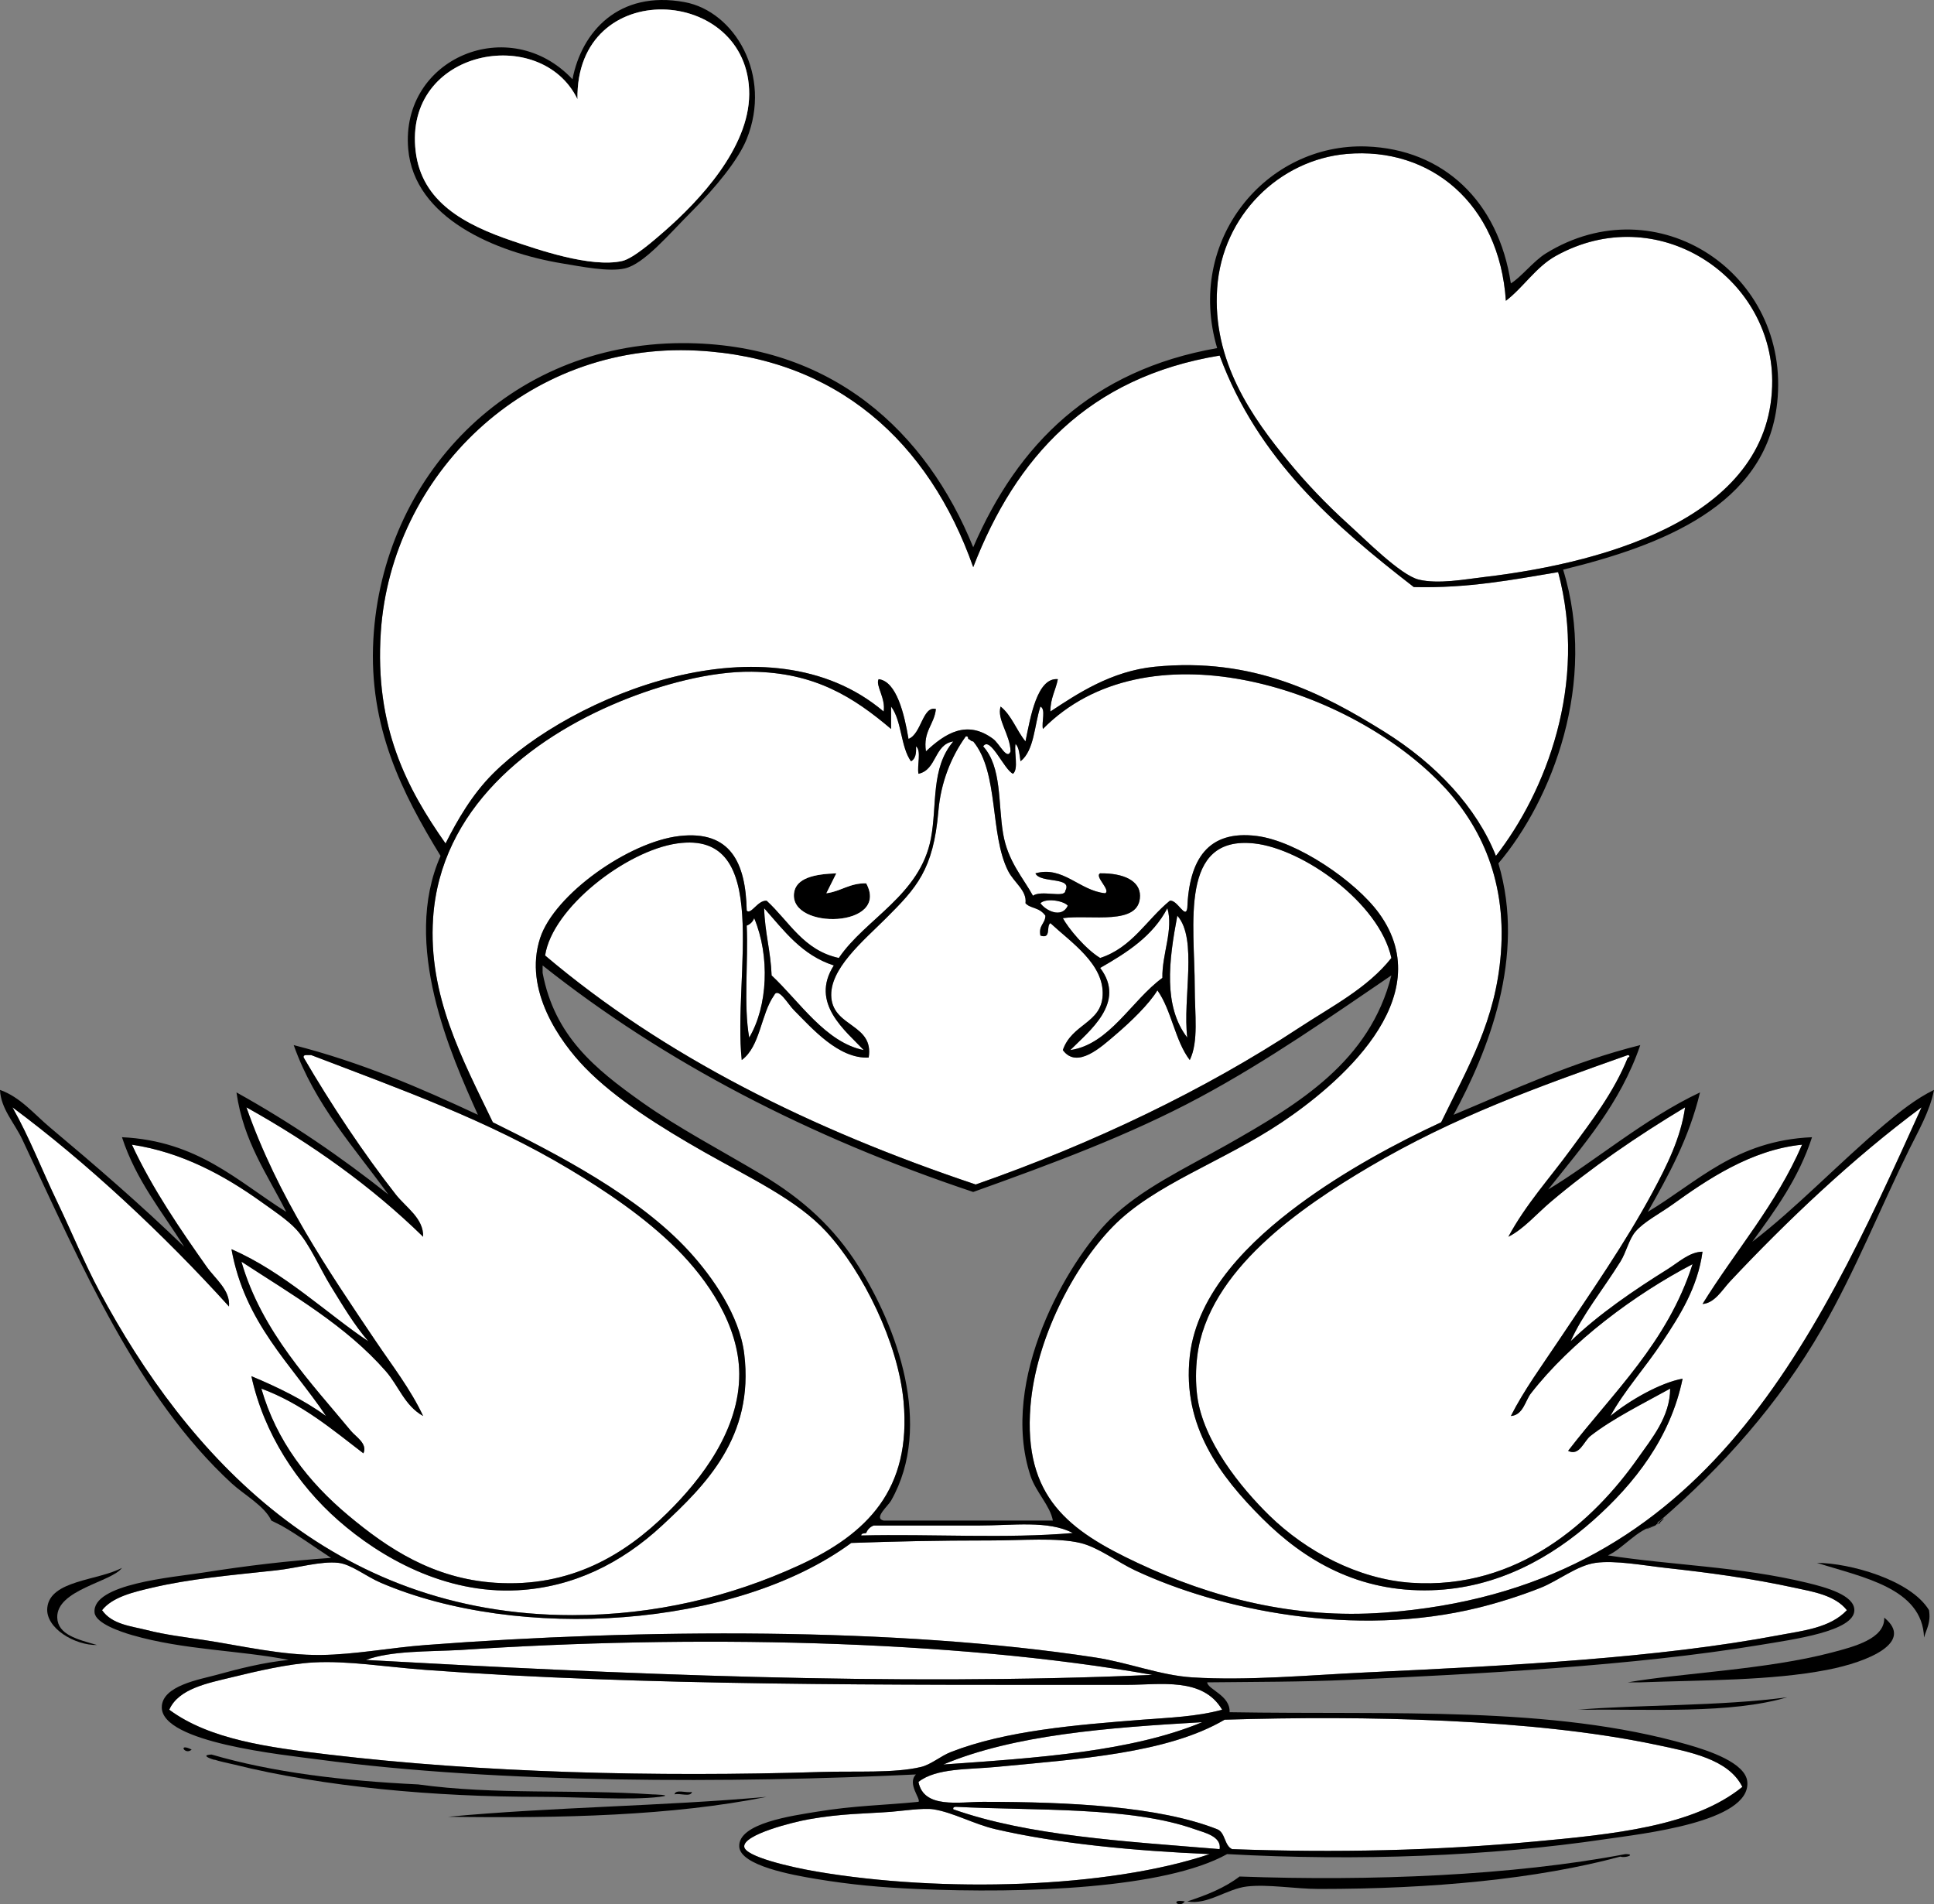
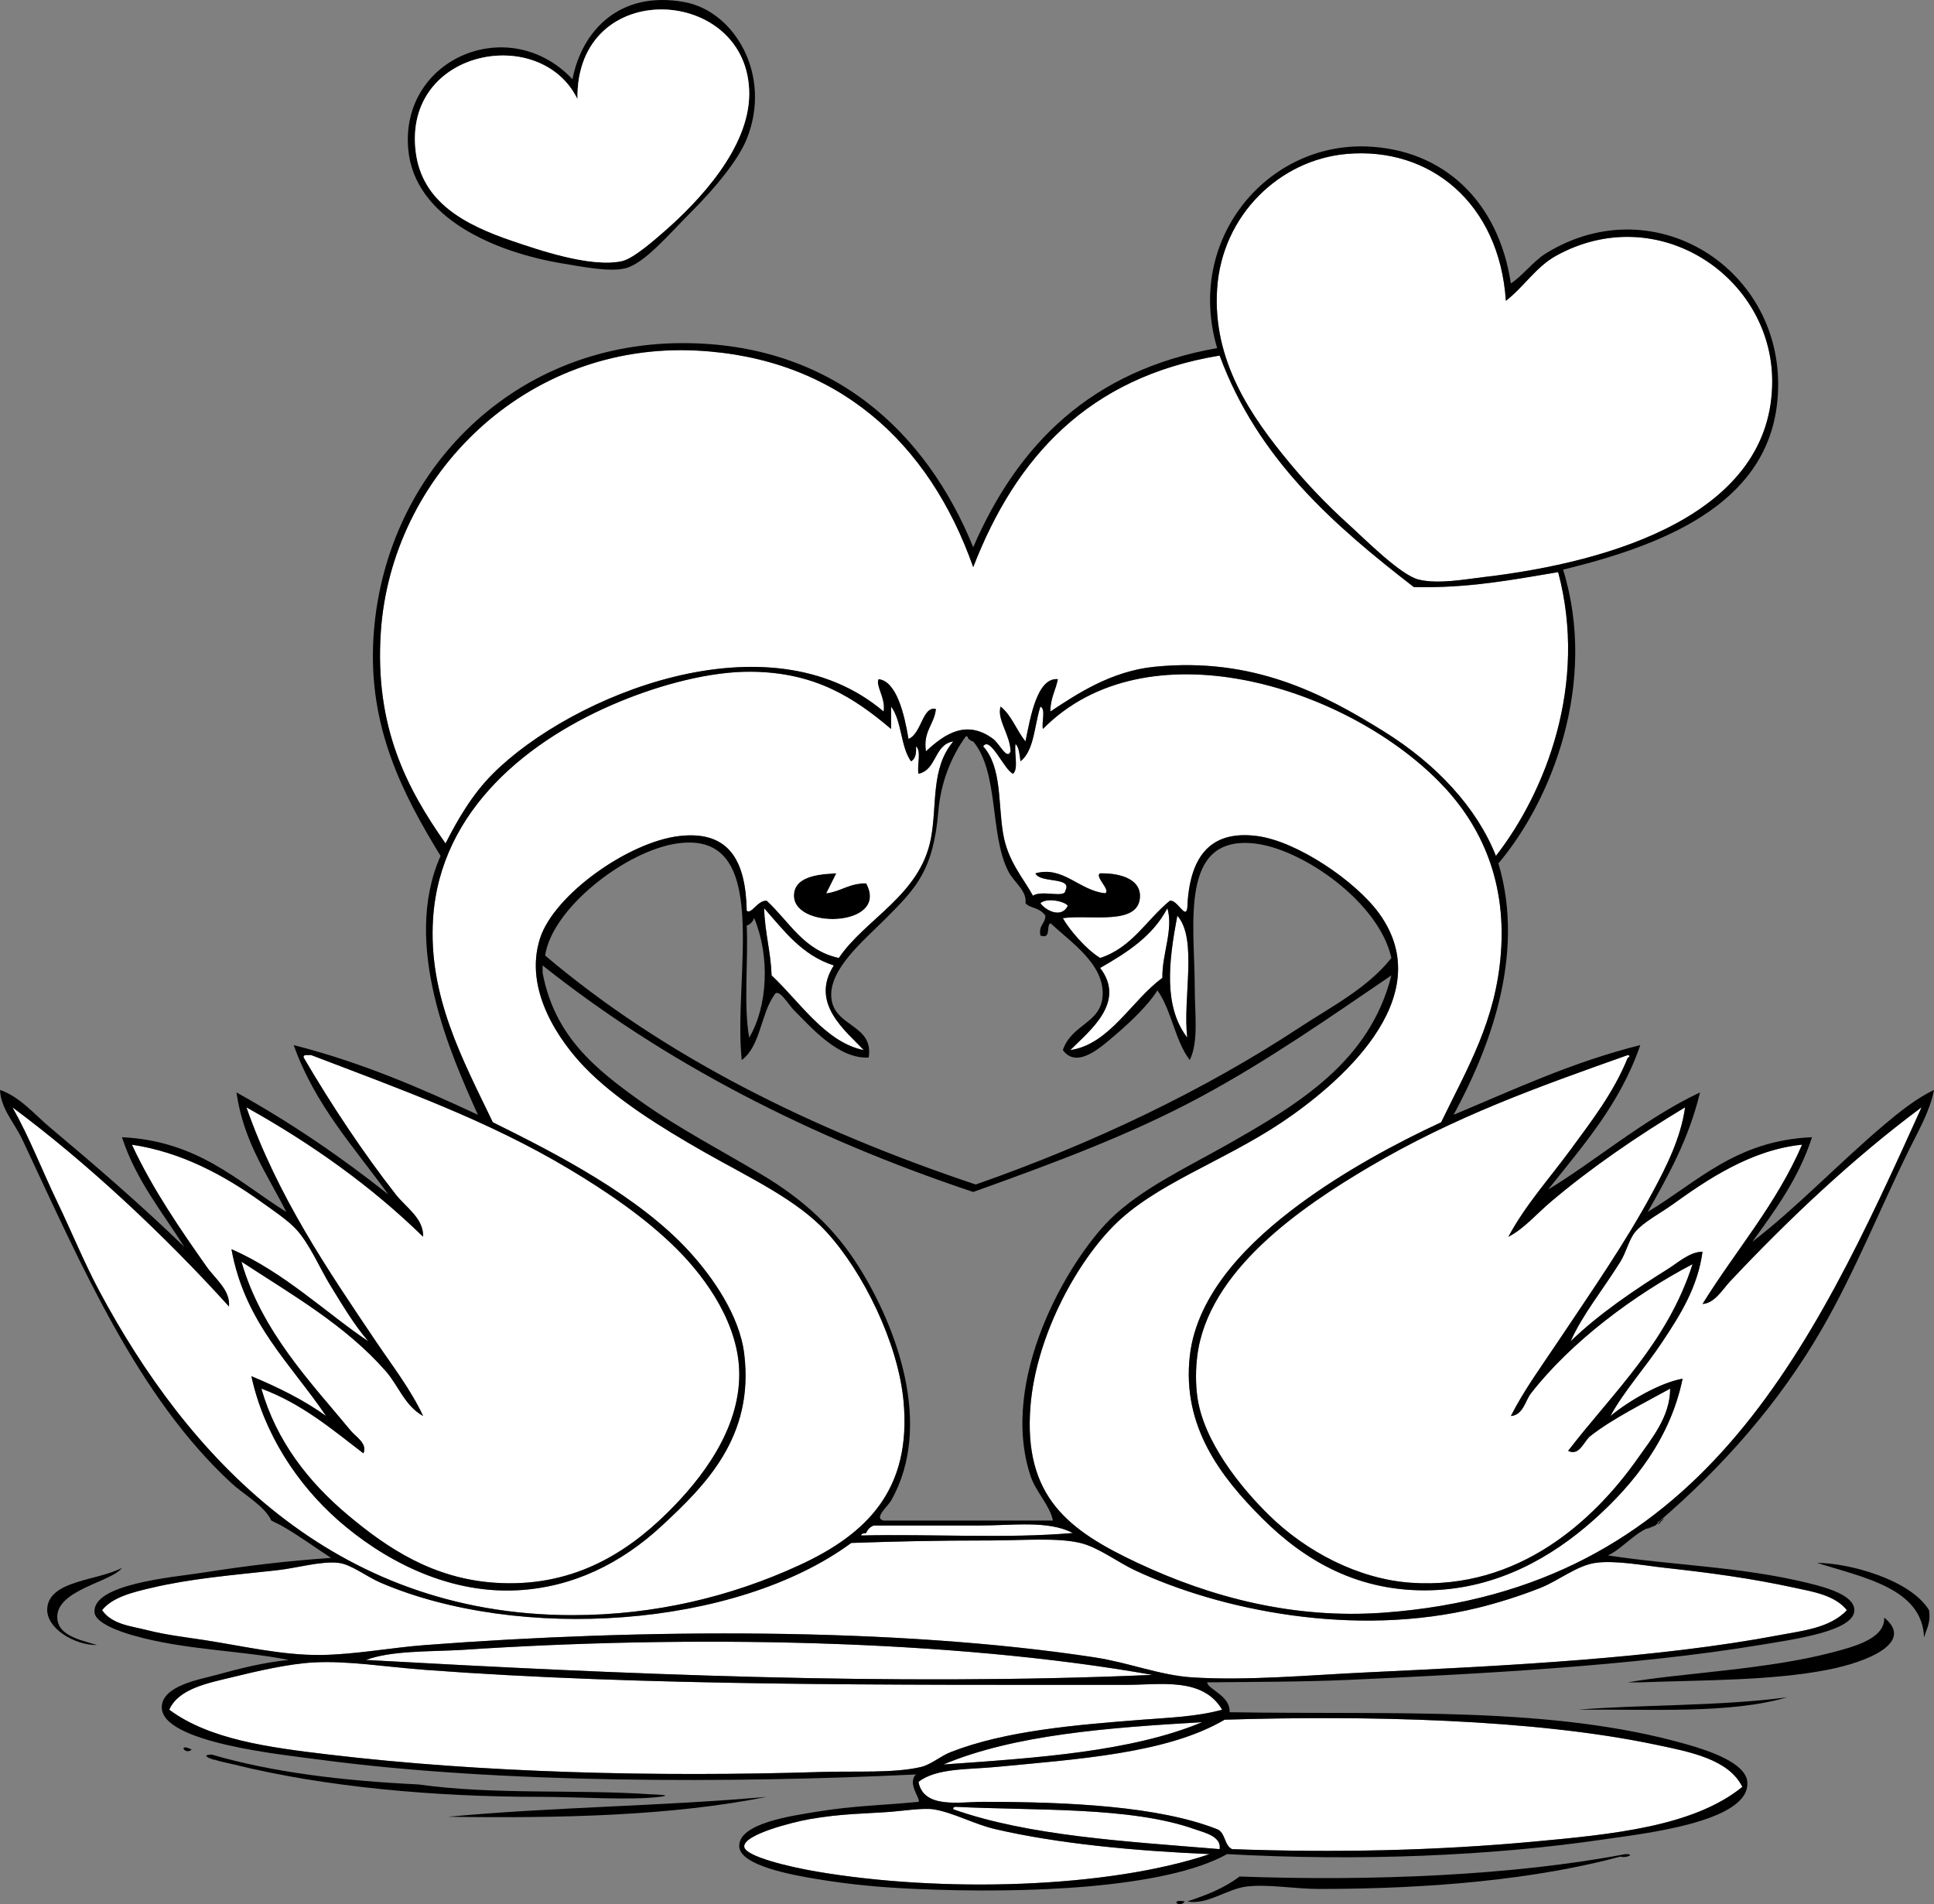
<svg xmlns="http://www.w3.org/2000/svg" version="1.1" id="Calque_1" x="0px" y="0px" width="484.971px" height="477.464px" viewBox="0 0 484.971 477.464" enable-background="new 0 0 484.971 477.464" xml:space="preserve">
  <rect x="0" y="0" width="484.971" height="477.464" fill="#808080" stroke="none" />
  <g>
    <g>
      <path d="M143.557,19.873c2.274-11.895,11.598-22.367,28.087-19.349c12.601,2.308,22.037,18.371,15.604,34.329    c-2.13,5.284-7.875,12.244-13.731,18.101c-5.867,5.867-12.014,13.251-16.852,14.355c-4.004,0.915-10.784-0.452-15.604-1.248    c-16.878-2.787-37.207-11.387-38.697-28.711C100.399,14.522,127.807,3.105,143.557,19.873z M104.235,37.974    c1.52,12.646,12.215,18.376,24.342,22.469c6.048,2.042,19.562,6.788,27.463,4.994c2.766-0.629,8.002-5.208,10.611-7.49    c8.689-7.6,21.167-20.842,21.221-34.329c0.109-27.281-43.556-29.785-43.067,1.249C135.672,5.983,101.146,12.275,104.235,37.974z" />
      <path fill="#FFFFFF" d="M144.805,24.867c-0.489-31.034,43.176-28.529,43.067-1.249c-0.054,13.487-12.532,26.729-21.221,34.329    c-2.609,2.282-7.845,6.861-10.611,7.49c-7.901,1.795-21.415-2.952-27.463-4.994c-12.127-4.093-22.822-9.822-24.342-22.469    C101.146,12.275,135.672,5.983,144.805,24.867z" />
      <path fill="#FFFFFF" d="M377.615,75.423c4.378-3.358,7.553-8.485,12.484-11.235c25.374-14.146,54.149,5.015,54.301,31.208    c0.192,33.434-39.931,45.501-72.402,49.309c-4.582,0.538-11.291,1.812-16.228,0.624c-4.581-1.102-13.659-10.292-17.476-13.731    c-5.894-5.31-10.89-10.663-14.979-15.604c-9.417-11.377-19.344-25.438-18.101-43.691c1.255-18.421,15.715-32.229,32.456-33.705    C358.675,36.748,376.001,51.027,377.615,75.423z" />
      <path fill="#FFFFFF" d="M244.046,142.208c10.682-27.599,28.921-47.642,61.791-53.053c9.592,25.985,28.635,42.519,48.685,58.046    c13.65,0.335,24.79-1.841,36.201-3.744c7.51,28.122-3.159,55.164-15.604,71.154c-4.784-12.089-14.912-23.018-28.087-31.208    c-15.296-9.509-32.758-18.665-57.422-16.228c-11.004,1.086-19.526,6.826-26.214,11.234c-0.016-3.343,1.332-5.324,1.873-8.114    c-5.223-0.462-6.884,9.561-8.115,15.604c-2.259-2.733-3.456-6.529-6.241-8.738c-0.998,3.248,2.404,7.044,2.497,11.235    c-0.863,2.327-2.774-1.937-4.369-3.121c-6.633-4.923-12.101-1.324-16.852,3.121c-0.754-5.123,2.083-6.654,2.497-10.61    c-3.328-0.883-3.621,6.251-6.865,7.49c-1.024-6.101-2.965-14.441-7.491-14.979c-0.869,1.521,1.833,4.804,1.249,8.114    c-28.835-24.484-78.393-3.996-97.993,15.604c-5.209,5.21-8.911,11.633-11.859,17.477c-9.625-13.705-17.834-29.092-16.229-53.053    c2.618-39.049,36.176-72.757,79.268-70.529C209.782,89.717,232.96,110.756,244.046,142.208z" />
-       <path fill="#FFFFFF" d="M242.173,184.651c0.53-0.115,0.589,0.243,0.624,0.624c0.505,0.119,0.622,0.626,1.249,0.624    c6.503,7.886,4.092,23.229,8.738,32.457c1.497,2.972,4.784,4.933,4.369,8.114c1.208,1.38,3.417,0.926,4.994,3.121    c-0.035,2.045-1.775,2.386-1.249,4.993c2.825,0.953,1.351-2.394,2.498-3.121c5.186,4.823,13.491,10.271,13.107,18.101    c-0.345,7.032-7.708,7.114-9.988,13.731c3.567,4.878,9.66-0.817,13.108-3.745c3.97-3.371,8.546-7.818,10.61-11.235    c3.556,4.975,4.408,12.653,8.114,17.477c2.263-4.639,1.248-11.578,1.248-18.101c0-15.905-4.048-38.306,14.98-36.202    c12.053,1.334,31.277,14.765,34.329,28.712c-6.001,7.601-15.047,12.184-23.094,17.475c-23.717,15.598-51.431,28.934-81.141,39.322    c-41.296-13.837-78.129-32.139-107.979-57.422c1.819-11.988,20.342-26.245,33.08-28.087c24.199-3.5,13.966,33.176,16.229,54.302    c4.682-3.433,4.758-11.47,8.114-16.229c1.044-2.191,3.436,2.188,4.994,3.745c4.455,4.455,11.176,12.254,18.725,11.859    c1.353-8.366-8.692-7.578-9.362-14.98c-0.647-7.151,7.995-14.236,13.732-19.973c7.596-7.597,11.851-12.055,13.107-26.839    C235.92,196.17,238.515,189.732,242.173,184.651z" />
      <path d="M209.717,218.979c-0.821,1.676-1.676,3.318-2.497,4.994c3.675-0.486,5.764-2.558,9.986-2.497    c6.085,11.176-19.183,11.803-18.1,2.497C199.554,220.131,204.281,219.151,209.717,218.979z" />
      <path fill="#FFFFFF" d="M260.898,226.469c1.451-1.408,5.951-0.572,6.866,0.624C266.229,230.362,262.223,228.334,260.898,226.469z" />
      <path fill="#FFFFFF" d="M191.617,227.718c4.987,5.624,9.438,11.782,17.476,14.355c-6.101,9.501,3.03,16.435,7.49,21.221    c-9.556-1.91-16.1-12.181-23.094-18.725C193.276,238.541,191.778,233.799,191.617,227.718z" />
      <path fill="#FFFFFF" d="M292.73,227.718c1.592,5.346-1.378,11.516-1.249,17.477c-7.719,5.614-13.252,16.684-23.093,18.101    c4.724-4.773,14.098-11.916,7.49-20.597C282.63,238.839,289.101,234.698,292.73,227.718z" />
      <path fill="#FFFFFF" d="M295.227,229.591c5.175,5.851,1.293,20.759,2.497,30.584C291.69,252.32,293.064,240.998,295.227,229.591z" />
-       <path fill="#FFFFFF" d="M189.121,230.215c3.987,9.537,3.416,22.05-1.249,29.96c-1.455-8.116-0.21-18.932-0.625-28.087    C188.146,231.738,188.771,231.114,189.121,230.215z" />
+       <path fill="#FFFFFF" d="M189.121,230.215c-1.455-8.116-0.21-18.932-0.625-28.087    C188.146,231.738,188.771,231.114,189.121,230.215z" />
      <path fill="#FFFFFF" d="M76.148,265.167c-0.115-0.532,0.243-0.589,0.625-0.625c0.416,0,0.832,0,1.248,0    c22.5,8.613,44.346,16.371,64.912,28.711c8.593,5.156,18.716,11.851,26.838,19.972c7.563,7.563,15.529,18.992,15.604,31.208    c0.085,13.952-9.274,26.268-18.101,34.953c-10.67,10.5-24.245,18.708-43.067,17.477c-15.634-1.023-26.989-8.633-36.825-16.853    c-10.099-8.439-18.071-18.708-21.845-31.833c10.17,3.77,17.696,10.183,25.59,16.229c1.115-2.415-1.925-4.169-3.121-5.617    c-9.89-11.98-22.407-24.866-27.463-42.442c12.813,8.38,26.162,15.985,36.201,27.462c3.256,3.722,4.729,8.663,9.362,11.235    c-3.178-6.774-7.719-12.576-11.859-18.725c-12-17.82-24.572-36.183-32.456-58.67c16.431,9.16,31.368,19.813,44.314,32.457    c0.15-4.632-4.312-7.35-6.865-10.611C91.16,289.175,83.078,277.034,76.148,265.167z" />
      <path fill="#FFFFFF" d="M408.199,264.543c0.709,0.118,0.347,0.626,0,0.625c-3.551,8.828-9.146,15.972-14.355,23.094    c-5.252,7.181-11.288,13.805-15.604,21.845c3.844-1.933,7.018-5.69,10.611-8.738c9.988-8.47,21.613-16.456,33.705-23.718    c-1.069,7.646-4.591,14.667-8.114,21.222c-6.916,12.864-15.404,24.981-23.718,37.449c-4.095,6.14-8.548,12.202-11.858,18.725    c3.073-0.208,3.629-3.858,4.993-5.618c10.074-12.986,25.976-24.823,40.57-32.456c-6.311,19.695-19.892,32.122-31.208,46.812    c2.86,1.416,3.925-2.421,5.617-3.745c5.496-4.296,13.133-8.075,19.973-11.858c-0.015,7.015-4.577,12.453-8.114,17.476    c-10.993,15.618-29.942,33.035-56.798,31.208c-13.347-0.907-26.377-7.872-35.577-16.852c-7.192-7.021-16.637-18.69-18.101-29.96    c-0.432-3.321-0.384-6.852,0-9.986c2.64-21.517,26.191-37.468,43.067-47.436C364.793,279.928,385.685,272.53,408.199,264.543z" />
      <path fill="#FFFFFF" d="M269.012,384.38c-16.437,1.457-35.577,0.208-53.053,0.624c0.017-0.607,0.764-0.484,1.248-0.624    c0.35-0.899,0.973-1.523,1.873-1.873c8.138,0,17.462,0,26.214,0C254.039,382.508,262.821,381.15,269.012,384.38z" />
      <path fill="#FFFFFF" d="M463.125,403.729c-4.157,4.443-11.006,5.135-16.853,6.241c-30.776,5.822-67.773,7.669-103.61,9.362    c-14.504,0.686-29.819,2.118-43.691,1.248c-8.034-0.504-15.994-3.715-24.342-4.993c-49.896-7.633-113.746-7.229-167.898-3.121    c-8.889,0.674-17.629,2.388-26.214,2.497c-9.823,0.124-20.081-2.338-29.336-3.745c-4.862-0.739-9.687-1.301-14.355-2.497    c-3.873-0.992-8.743-1.38-11.235-4.994c2.657-3.337,7.933-4.547,12.484-5.617c9.654-2.272,19.763-3.132,31.208-4.37    c5.264-0.569,11.198-2.386,15.604-1.873c3.22,0.376,6.886,3.396,10.61,4.994c34.509,14.799,88.736,11.499,117.966-9.987    c11.314-0.389,21.242-0.624,34.953-0.624c7.956,0,16.585-0.773,22.47,0.624c4.529,1.076,9.358,4.816,13.731,6.866    c21.227,9.952,54.988,17.029,86.134,9.362c4.784-1.178,10.501-2.962,15.604-4.994c4.454-1.773,9.066-5.576,13.731-6.241    c4.909-0.702,12.082,0.651,17.477,1.248c11.027,1.22,21.296,2.568,32.456,4.993C454.492,399.084,460.136,399.94,463.125,403.729z" />
      <path d="M472.487,405.602c7.592,6.139-3.868,11.088-14.355,13.107c-14.063,2.707-30.661,2.533-46.813,3.12c-1.04,0-2.08,0-3.121,0    c12.984-2.301,34.888-3.179,51.181-7.49C464.705,412.931,472.713,410.947,472.487,405.602z" />
      <path fill="#FFFFFF" d="M288.985,419.958c-65.468,2.863-134.151-0.237-197.233-3.745c6.394-2.344,15.418-2.057,23.718-2.497    C172.775,409.884,238.522,411.016,288.985,419.958z" />
      <path fill="#FFFFFF" d="M306.461,428.695c-6.416,1.757-13.272,1.976-19.973,2.497c-16.754,1.304-34.301,2.745-48.059,8.114    c-2.56,1-4.954,3.14-7.491,3.745c-6.753,1.611-16.443,0.981-24.966,1.249c-41.781,1.311-85.338,0.178-123.583-4.37    c-14.98-1.781-29.818-3.736-39.946-11.235c2.323-5.323,9.808-6.696,15.604-8.114c6.366-1.558,14.192-3.391,20.597-3.744    c8.519-0.472,18.062,1.122,28.087,1.872c54.186,4.048,116.505,3.745,176.012,3.745    C290.867,422.454,301.654,420.463,306.461,428.695z" />
      <path d="M448.145,425.574c-14.301,4.215-34.114,2.919-52.428,3.121C410.397,427.417,431.419,427.834,448.145,425.574z" />
      <path fill="#FFFFFF" d="M436.91,448.044c-12.24,9.942-32.496,11.899-52.429,13.731c-24.332,2.238-49.356,2.816-75.523,1.873    c-1.988-0.925-1.653-4.173-3.745-4.994c-14.512-5.726-36.912-6.865-58.67-6.865c-6.021,0-14.917,1.794-16.228-4.994    c4.43-3.501,12.513-3.089,19.349-3.745c20.694-1.985,43.062-3.396,57.423-11.859c35.264-1.075,77.314-0.208,107.978,6.241    C423.666,439.243,433.48,441.043,436.91,448.044z" />
      <path fill="#FFFFFF" d="M301.469,431.816c-17.778,7.396-41.383,8.966-64.914,10.611    C254.281,434.978,277.667,433.19,301.469,431.816z" />
-       <path d="M169.147,449.917c0.269-1.396,3.076-0.252,4.369-0.625C173.248,450.688,170.44,449.546,169.147,449.917z" />
      <path d="M192.241,450.541c-23.57,4.725-51.184,5.406-79.892,4.994C138.211,453.101,166.279,452.873,192.241,450.541z" />
      <path fill="#FFFFFF" d="M239.052,453.662c-0.114-0.531,0.244-0.589,0.625-0.624c19.781,1.008,43.833-0.114,59.919,5.617    c2.373,0.846,6.769,1.767,6.242,4.994C282.199,461.696,257.959,460.346,239.052,453.662z" />
      <path fill="#FFFFFF" d="M303.34,464.896c-25.594,8.599-67.16,9.735-98.616,4.37c-6.57-1.121-17.926-3.765-18.101-6.241    c-0.215-3.052,12.218-6.152,16.229-6.866c8.218-1.461,14.361-1.392,20.597-1.873c2.59-0.199,8.063-1.018,10.611-0.624    c4.916,0.759,10.146,3.728,15.604,4.994C265.304,462.281,284.386,464.082,303.34,464.896z" />
      <path d="M297.099,476.756C295.729,478.662,293.102,476.035,297.099,476.756L297.099,476.756z" />
      <path fill="#FFFFFF" d="M57.424,327.582c0.363-4.108-3.43-6.882-5.617-9.986c-6.359-9.021-13.597-19.493-18.726-30.583    c12.478,1.865,23.189,7.715,32.457,14.355c2.904,2.081,6.619,4.551,8.738,6.865c3.461,3.78,5.909,9.785,8.738,14.356    c3.015,4.869,5.703,9.468,9.362,13.73c-10.013-6.631-21.239-17.458-34.329-23.094c3.342,18.503,14.93,28.762,23.718,41.818    c-5.562-4.008-11.966-7.174-18.725-9.986c3.123,14.392,11.505,27.132,21.846,36.201c10.423,9.143,26.557,18.468,44.939,17.476    c13.732-0.741,25.892-6.65,36.201-16.228c10.857-10.087,23.155-22.222,20.597-43.066c-1.181-9.624-7.939-19.239-13.731-25.59    c-12.732-13.964-33.29-24.533-49.308-32.456c-7.59-15.777-16.272-31.693-14.979-51.181c1.81-27.3,24.22-44.979,46.812-54.301    c10.325-4.26,22.713-7.608,33.08-7.49c15.896,0.182,25.615,6.444,34.953,14.355c0-1.872,0-3.744,0-5.617    c2.698,3.544,2.383,10.101,4.994,13.731c1.09-0.574,1.378-1.951,1.249-3.744c1.428,1.068,0.229,4.764,0.625,6.865    c4.638-0.979,3.877-7.357,8.738-8.114c-5.708,6.711-4.01,15.933-5.617,24.343c-2.722,14.246-16.403,20.074-23.094,29.959    c-8.894-1.925-12.447-9.19-18.101-14.355c-2.265-0.154-3.874,3.573-4.993,2.496c-0.239-12.06-4.083-20.175-16.852-18.725    c-12.734,1.447-31.378,14.651-34.953,25.591c-4.276,13.085,5.041,26.059,11.235,32.456c7.674,7.924,19.126,15.067,29.959,21.221    c11.313,6.428,23.153,11.879,30.583,19.973c9.19,10.012,17.988,27.833,19.349,42.441c2.073,22.246-9.237,33.393-26.214,41.195    c-17.082,7.85-36.161,12.483-56.799,12.483c-60.451,0-96.786-40.398-118.589-81.14c-3.82-7.138-6.973-14.909-10.611-22.469    c-3.825-7.95-6.956-16.154-11.234-23.719C21.642,291.378,41.114,309.563,57.424,327.582z M199.107,223.973    c-1.083,9.306,24.185,8.678,18.1-2.497c-4.221-0.062-6.311,2.011-9.986,2.497c0.821-1.676,1.675-3.318,2.497-4.994    C204.281,219.151,199.554,220.131,199.107,223.973z" />
      <path fill="#FFFFFF" d="M426.924,313.851c-3.224,0.022-6.015,2.668-8.738,4.369c-8.219,5.132-17.325,11.279-24.342,18.101    c3.056-6.826,7.885-12.617,12.483-19.973c1.456-2.33,2.13-5.564,3.744-7.49c2.069-2.466,6.224-4.61,9.363-6.866    c8.481-6.095,19.629-13.709,32.455-14.979c-6.53,15.106-16.694,26.581-24.966,39.945c3.056-0.2,5.002-3.63,6.866-5.617    c14.158-15.097,30.841-30.94,48.06-43.691c-27.728,61.406-55.604,120.894-134.818,126.703    c-22.461,1.647-43.23-3.754-61.791-12.483c-17.063-8.024-28.687-16.393-26.84-39.322c1.349-16.732,10.747-34.807,20.597-44.939    c10.365-10.659,27.533-16.23,42.442-26.214c13.399-8.972,40.034-30.888,24.343-52.429c-5.87-8.059-20.553-18.059-30.584-19.349    c-12.324-1.585-17.005,5.905-17.477,18.101c-0.465,2.881-2.468-2.167-4.369-1.873c-5.848,4.763-9.467,11.754-17.476,14.356    c-3.746-2.295-7.963-7.425-9.363-9.987c6.93-0.982,19.349,2.063,19.349-5.617c0-3.711-4.033-5.696-9.986-5.618    c-1.523,0.763,2.771,4.229,1.248,4.993c-6.445-0.632-10.533-6.938-17.476-4.993c1.12,2.575,9.422,0.764,7.49,4.369    c-0.093,1.925-5.987-0.27-8.114,1.248c-2.471-4.526-6.312-8.625-7.49-15.604c-1.279-7.583-0.282-16.659-4.993-21.846    c1.755-2.741,5.275,5.936,7.49,6.865c1.433-1.272,0.226-5.183,0.624-7.49c0.928,0.944,1.005,2.739,1.248,4.369    c3.486-2.756,3.44-9.042,4.993-13.731c1.417,0.665,0.238,3.924,0.625,5.617c25.702-26.08,75.209-11.118,99.241,13.108    c9.762,9.841,17.066,23.793,15.604,43.066c-1.291,17.007-8.234,28.53-14.98,42.443c-11.125,5.142-24.265,12.231-35.577,20.596    c-12.014,8.885-25.671,21.905-27.463,38.074c-1.942,17.527,7.661,30.13,18.101,40.57c10.766,10.767,24.329,18.631,42.443,18.101    c16.77-0.491,30.34-8.408,40.57-17.476c10.491-9.3,19.447-20.829,22.47-35.578c-5.629,1.034-13.294,5.428-18.101,9.362    c3.334-6.163,8.64-11.979,13.107-18.725C421.245,329.815,425.706,322.853,426.924,313.851z" />
      <path d="M455.635,391.871c8.084,0.025,23.476,4.229,28.087,11.858c0.501,3.206-0.67,4.74-1.248,6.866    C482.078,398.139,466.919,395.474,455.635,391.871z" />
      <path d="M30.584,393.118c-2.507,3.524-16.469,5.481-16.228,12.484c0.147,4.285,5.054,5.456,9.986,6.865    c-5.547,0.127-13.009-4.241-12.483-9.361C12.57,396.195,24.585,396.34,30.584,393.118z" />
      <path d="M48.061,438.683C46.418,440.222,44.444,436.882,48.061,438.683L48.061,438.683z" />
      <path d="M53.055,439.93c15.291,4.475,32.943,6.587,51.805,7.491c19.286,2.68,39.248,1.165,58.671,2.497    c-0.07-0.005,5.902,0.129,1.873,0.624c-7.512,0.924-19.921,0-29.959,0c-26.582,0-54.214-2.491-76.771-8.114    c-1.209-0.301-3.709-0.78-4.993-1.248C55.153,441.715,49.214,440.083,53.055,439.93z" />
      <path d="M407.575,464.896c2.724-0.013,0.105,1.075-1.248,0.624c-20.836,5.611-46.96,8.115-75.523,8.115    c-6.042,0-12.746-1.235-18.1-0.625c-5.026,0.573-9.983,4.733-14.98,3.745c4.869-1.582,9.464-3.436,13.108-6.241    C343.688,471.713,379.237,470.289,407.575,464.896z" />
      <path d="M68.033,381.259c-1.68-3.673-6.858-6.475-9.986-9.362c-23.493-21.681-37.51-54.359-52.43-86.133    c-1.978-4.212-5.416-7.749-5.617-12.482c5.078,1.78,8.569,6.078,12.483,9.362c11.226,9.418,22.816,19.391,33.705,29.959    c-5.548-8.808-12.071-16.64-15.604-27.463c19.051,0.922,28.919,11.027,41.194,18.725c-4.724-9.424-10.72-17.575-12.483-29.96    c13.643,7.579,26.25,16.192,38.073,25.59c-8.553-11.836-18.379-22.398-23.718-37.449c16.916,4.306,31.72,10.722,46.188,17.476    c-6.764-15.062-19.207-42.717-9.362-64.912c-9.603-15.697-18.073-32.263-16.853-54.302c2.247-40.572,33.791-74.18,77.395-74.274    c37.549-0.082,61.305,22.271,73.026,51.182c11.183-25.851,29.675-44.392,61.167-49.933c-8.023-27.141,12.355-51.451,37.45-50.557    c19.224,0.685,33.1,13.703,36.201,34.329c2.509-1.487,5.664-5.584,8.738-7.49c27.918-17.308,61.537,5.043,58.046,37.449    c-2.775,25.766-29.091,35.812-53.677,41.818c8.733,28.289-2.773,57.776-16.228,73.65c7.001,23.447-2.699,47.307-11.235,63.041    c15.122-6.309,29.664-13.195,46.812-17.477c-5.035,14.731-14.353,25.177-23.092,36.202c11.438-6.87,24.213-17.814,38.074-24.342    c-2.78,11.575-7.912,20.8-13.107,29.96c12.496-7.477,22.052-17.894,41.194-18.726c-3.374,10.357-9.191,18.272-14.979,26.215    c10.761-8.196,21.577-19.593,33.08-29.335c3.771-3.193,8.039-6.594,12.483-8.738c-1.002,5.269-3.875,10.195-6.241,14.979    c-7.072,14.301-13.499,30.48-21.846,44.939c-10.887,18.862-25.009,34.62-40.57,48.06c-11.249,7.67,11.154-11.345-0.503-0.633    c-1.512,2.29,2.535,0.399-0.745,1.88c-3.909,1.764-1.716,0.415,0,0c1.1-0.266,4.268-3.902,0,0    c-4.588,0.993-8.073,5.792-11.859,7.49c16.15,2.503,33,2.769,49.932,6.866c4.776,1.155,11.859,3.092,11.859,6.865    c0,5.297-15.208,7.325-23.719,8.737c-31.542,5.237-70.89,7.281-102.985,8.739c-11.658,0.53-24.138,0.497-35.578,0.624    c0.114,1.774,5.859,3.284,5.617,7.49c41.202,0.698,80.667-1.691,114.846,8.114c5.309,1.523,14.582,4.572,14.979,9.362    c0.837,10.094-26.539,13.017-35.577,14.355c-28.902,4.281-62.072,5.551-94.871,3.745c-15.494,8.635-50.426,9.951-78.02,8.738    c-8.716-0.383-16.297-1.058-24.967-2.497c-5.929-0.984-19.082-3.329-19.349-8.114c-0.329-5.903,13.424-7.756,19.349-8.738    c9.494-1.576,17.156-1.641,25.59-2.497c0.728-0.602-2.95-4.576-0.625-6.866c-45.832,2.222-104.555,2.326-149.798-3.744    c-8.921-1.198-39.378-4.207-39.321-13.107c0.035-5.445,9.684-6.991,13.731-8.115c5.329-1.479,11.927-3.167,18.1-3.744    c-12.255-2.443-26.228-2.441-39.322-6.241c-2.791-0.811-9.084-2.919-9.362-5.617c-0.743-7.221,19.793-8.884,26.839-9.986    c11.883-1.861,21.404-2.976,32.456-3.746c-4.161-2.705-8.104-5.627-12.483-8.114 M337.669,38.599    c-16.74,1.475-31.201,15.284-32.457,33.704c-1.244,18.254,8.684,32.315,18.101,43.692c4.09,4.94,9.086,10.293,14.98,15.604    c3.818,3.439,12.896,12.629,17.476,13.731c4.937,1.187,11.646-0.087,16.228-0.624c32.471-3.807,72.594-15.875,72.402-49.308    c-0.15-26.194-28.926-45.354-54.301-31.208c-4.931,2.749-8.106,7.877-12.484,11.235C376.001,51.027,358.675,36.748,337.669,38.599    z M174.765,87.906c-43.093-2.228-76.65,31.48-79.268,70.529c-1.606,23.962,6.603,39.349,16.228,53.053    c2.948-5.842,6.649-12.267,11.859-17.477c19.599-19.599,69.156-40.087,97.993-15.604c0.584-3.31-2.118-6.592-1.249-8.114    c4.525,0.539,6.465,8.878,7.49,14.979c3.244-1.238,3.538-8.373,6.865-7.49c-0.413,3.956-3.25,5.487-2.496,10.61    c4.751-4.444,10.219-8.044,16.852-3.121c1.594,1.183,3.505,5.448,4.369,3.121c-0.092-4.19-3.495-7.987-2.497-11.235    c2.785,2.209,3.982,6.004,6.242,8.738c1.23-6.043,2.891-16.067,8.114-15.604c-0.54,2.789-1.888,4.77-1.873,8.114    c6.688-4.409,15.21-10.148,26.214-11.235c24.665-2.437,42.126,6.719,57.422,16.229c13.175,8.19,23.304,19.119,28.087,31.208    c12.444-15.99,23.114-43.032,15.604-71.154c-11.411,1.903-22.551,4.08-36.201,3.744c-20.048-15.527-39.092-32.061-48.684-58.046    c-32.871,5.411-51.11,25.454-61.792,53.053C232.96,110.756,209.782,89.717,174.765,87.906z M3.122,277.65    c4.278,7.565,7.409,15.768,11.235,23.719c3.637,7.56,6.791,15.331,10.611,22.469c21.803,40.742,58.139,81.14,118.589,81.14    c20.638,0,39.716-4.634,56.798-12.483c16.978-7.802,28.287-18.948,26.215-41.194c-1.361-14.609-10.159-32.431-19.349-42.442    c-7.43-8.094-19.271-13.545-30.584-19.973c-10.832-6.154-22.286-13.297-29.959-21.221c-6.194-6.396-15.51-19.372-11.234-32.457    c3.574-10.939,22.219-24.143,34.953-25.59c12.77-1.451,16.613,6.665,16.852,18.725c1.119,1.077,2.729-2.65,4.993-2.497    c5.654,5.166,9.207,12.431,18.102,14.356c6.691-9.886,20.372-15.713,23.093-29.959c1.607-8.41-0.09-17.631,5.617-24.343    c-4.86,0.757-4.099,7.135-8.738,8.114c-0.395-2.101,0.804-5.797-0.625-6.865c0.129,1.794-0.158,3.171-1.249,3.744    c-2.61-3.631-2.295-10.187-4.993-13.731c0,1.873,0,3.745,0,5.618c-9.338-7.912-19.058-14.173-34.953-14.355    c-10.367-0.119-22.755,3.229-33.081,7.49c-22.591,9.321-45.002,27-46.812,54.301c-1.292,19.488,7.39,35.404,14.979,51.181    c16.019,7.923,36.576,18.492,49.308,32.457c5.792,6.351,12.55,15.966,13.73,25.59c2.559,20.845-9.739,32.979-20.596,43.066    c-10.309,9.578-22.469,15.487-36.201,16.229c-18.382,0.992-34.516-8.334-44.939-17.476c-10.34-9.069-18.723-21.81-21.846-36.201    c6.758,2.812,13.163,5.977,18.725,9.986c-8.788-13.058-20.375-23.315-23.717-41.818c13.089,5.636,24.315,16.462,34.328,23.094    c-3.66-4.263-6.348-8.862-9.362-13.731c-2.83-4.571-5.277-10.576-8.738-14.356c-2.119-2.314-5.834-4.785-8.738-6.865    c-9.268-6.641-19.979-12.49-32.457-14.355c5.129,11.091,12.366,21.563,18.725,30.584c2.188,3.104,5.98,5.878,5.617,9.986    C41.114,309.563,21.642,291.378,3.122,277.65z M416.938,336.321c-4.468,6.746-9.773,12.562-13.107,18.725    c4.806-3.935,12.472-8.329,18.101-9.362c-3.022,14.748-11.979,26.276-22.47,35.577c-10.229,9.069-23.799,16.985-40.57,17.476    c-18.114,0.531-31.677-7.334-42.443-18.101c-10.439-10.44-20.042-23.043-18.101-40.57c1.792-16.168,15.449-29.188,27.463-38.074    c11.312-8.365,24.452-15.454,35.577-20.597c6.746-13.913,13.689-25.436,14.98-42.442c1.462-19.273-5.842-33.226-15.604-43.066    c-24.032-24.226-73.539-39.187-99.241-13.108c-0.386-1.693,0.792-4.953-0.624-5.618c-1.553,4.689-1.507,10.977-4.994,13.731    c-0.243-1.629-0.32-3.424-1.248-4.369c-0.398,2.307,0.809,6.218-0.624,7.49c-2.214-0.93-5.734-9.606-7.49-6.865    c4.71,5.187,3.713,14.262,4.993,21.845c1.178,6.979,5.019,11.079,7.49,15.604c2.127-1.519,8.021,0.677,8.114-1.248    c1.933-3.604-6.37-1.794-7.49-4.369c6.943-1.944,11.031,4.36,17.476,4.994c1.523-0.763-2.771-4.23-1.248-4.994    c5.953-0.079,9.987,1.907,9.987,5.618c0,7.679-12.42,4.634-19.349,5.617c1.4,2.562,5.617,7.692,9.362,9.987    c8.009-2.602,11.628-9.594,17.476-14.355c1.9-0.295,3.903,4.753,4.369,1.872c0.471-12.196,5.154-19.685,17.477-18.101    c10.031,1.291,24.714,11.291,30.584,19.349c15.691,21.541-10.944,43.457-24.343,52.43c-14.909,9.984-32.078,15.555-42.442,26.214    c-9.851,10.132-19.249,28.208-20.596,44.939c-1.849,22.93,9.776,31.297,26.839,39.321c18.56,8.729,39.33,14.13,61.791,12.483    c79.214-5.81,107.09-65.297,134.818-126.704c-17.218,12.751-33.901,28.594-48.06,43.692c-1.863,1.986-3.811,5.417-6.866,5.617    c8.272-13.366,18.437-24.84,24.966-39.946c-12.826,1.271-23.974,8.885-32.455,14.979c-3.139,2.255-7.294,4.399-9.363,6.866    c-1.615,1.925-2.289,5.16-3.745,7.49c-4.599,7.355-9.428,13.146-12.483,19.973c7.017-6.821,16.123-12.969,24.342-18.1    c2.723-1.7,5.514-4.347,8.738-4.37C425.706,322.853,421.245,329.815,416.938,336.321z M235.308,203.376    c-1.256,14.784-5.511,19.242-13.107,26.838c-5.738,5.738-14.379,12.822-13.731,19.973c0.67,7.403,10.715,6.615,9.362,14.98    c-7.549,0.395-14.269-7.404-18.725-11.859c-1.558-1.558-3.95-5.937-4.994-3.745c-3.355,4.759-3.432,12.795-8.114,16.228    c-2.262-21.125,7.971-57.801-16.229-54.302c-12.738,1.843-31.261,16.1-33.08,28.088c29.85,25.283,66.683,43.584,107.979,57.422    c29.709-10.389,57.423-23.724,81.141-39.322c8.047-5.291,17.093-9.874,23.094-17.475c-3.052-13.948-22.276-27.378-34.329-28.711    c-19.028-2.104-14.979,20.296-14.979,36.201c0,6.522,1.014,13.462-1.248,18.1c-3.707-4.823-4.558-12.502-8.114-17.476    c-2.063,3.417-6.641,7.863-10.61,11.235c-3.448,2.927-9.541,8.623-13.107,3.744c2.278-6.618,9.642-6.7,9.987-13.731    c0.384-7.829-7.921-13.278-13.107-18.101c-1.146,0.726,0.328,4.073-2.497,3.121c-0.527-2.607,1.213-2.947,1.248-4.993    c-1.577-2.194-3.786-1.741-4.994-3.121c0.415-3.182-2.873-5.143-4.369-8.114c-4.645-9.228-2.234-24.57-8.738-32.456    c-0.626,0.002-0.743-0.506-1.249-0.624c-0.035-0.381-0.093-0.74-0.624-0.625C238.515,189.732,235.92,196.17,235.308,203.376z     M267.764,227.094c-0.915-1.196-5.416-2.033-6.866-0.624C262.223,228.334,266.229,230.362,267.764,227.094z M193.489,244.57    c6.995,6.544,13.539,16.816,23.094,18.725c-4.46-4.787-13.591-11.72-7.49-21.221c-8.037-2.573-12.489-8.732-17.476-14.355    C191.778,233.799,193.276,238.541,193.489,244.57z M275.878,242.698c6.608,8.681-2.766,15.824-7.49,20.597    c9.841-1.417,15.375-12.486,23.093-18.101c-0.129-5.961,2.841-12.131,1.248-17.477    C289.101,234.698,282.63,238.839,275.878,242.698z M297.723,260.173c-1.203-9.823,2.679-24.731-2.497-30.583    C293.064,240.998,291.69,252.32,297.723,260.173z M187.248,232.087c0.415,9.155-0.83,19.971,0.625,28.086    c4.664-7.909,5.236-20.422,1.249-29.959C188.771,231.114,188.146,231.738,187.248,232.087z M136.067,243.946    c3.011,15.848,13.125,24.064,24.966,32.457c9.108,6.455,19.657,11.955,29.959,18.101c10.405,6.208,18.193,13.327,24.342,23.094    c9.374,14.888,18.84,39.794,8.114,58.67c-0.781,1.375-4.465,4.431-1.873,4.994c14.148,0,28.295,0,42.442,0    c-0.673-3.731-4.266-7.132-5.618-11.235c-7.941-24.122,9.343-53.771,19.973-64.288c7.683-7.601,18.976-12.856,29.336-18.724    c18.169-10.293,35.806-20.93,41.194-42.443c-14.847,10.083-30.646,21.224-48.06,30.584c-17.609,9.465-37.135,16.68-56.798,23.719    c-41.179-13.747-77.361-32.492-107.979-56.799C136.067,242.698,136.067,243.322,136.067,243.946z M99.242,299.495    c2.553,3.261,7.016,5.979,6.865,10.611c-12.946-12.643-27.884-23.296-44.315-32.457c7.884,22.488,20.457,40.851,32.456,58.67    c4.14,6.149,8.68,11.951,11.859,18.725c-4.633-2.572-6.106-7.513-9.362-11.234c-10.04-11.478-23.388-19.083-36.201-27.463    c5.055,17.577,17.573,30.463,27.463,42.442c1.195,1.448,4.235,3.203,3.121,5.617c-7.894-6.046-15.42-12.458-25.59-16.229    c3.773,13.125,11.746,23.393,21.845,31.833c9.836,8.219,21.191,15.829,36.825,16.852c18.822,1.232,32.398-6.977,43.067-17.477    c8.826-8.686,18.186-21.001,18.101-34.953c-0.075-12.217-8.041-23.645-15.604-31.208c-8.123-8.122-18.245-14.816-26.838-19.972    c-20.566-12.34-42.413-20.097-64.912-28.711c-0.416,0-0.833,0-1.248,0c-0.381,0.035-0.739,0.093-0.625,0.625    C83.078,277.034,91.16,289.175,99.242,299.495z M343.287,292.63c-16.875,9.966-40.427,25.919-43.067,47.436    c-0.384,3.135-0.432,6.665,0,9.986c1.464,11.27,10.909,22.939,18.101,29.96c9.199,8.98,22.23,15.944,35.577,16.852    c26.855,1.826,45.804-15.589,56.798-31.208c3.537-5.024,8.1-10.461,8.114-17.476c-6.84,3.783-14.478,7.562-19.973,11.858    c-1.692,1.324-2.757,5.161-5.617,3.745c11.316-14.69,24.897-27.117,31.208-46.812c-14.594,7.632-30.495,19.468-40.57,32.456    c-1.364,1.759-1.92,5.41-4.993,5.618c3.311-6.523,7.763-12.584,11.858-18.725c8.313-12.467,16.803-24.585,23.718-37.45    c3.523-6.553,7.045-13.575,8.114-21.222c-12.091,7.262-23.718,15.248-33.705,23.719c-3.593,3.047-6.767,6.804-10.611,8.738    c4.317-8.041,10.352-14.665,15.604-21.846c5.209-7.121,10.804-14.266,14.355-23.093c0.347,0.002,0.709-0.506,0-0.625    C385.685,272.53,364.793,279.928,343.287,292.63z M245.294,382.508c-8.752,0-18.076,0-26.214,0c-0.9,0.35-1.523,0.974-1.873,1.873    c-0.484,0.14-1.231,0.017-1.248,0.624c17.477-0.416,36.616,0.832,53.053-0.624C262.821,381.15,254.039,382.508,245.294,382.508z     M450.018,398.112c-11.16-2.425-21.429-3.773-32.456-4.994c-5.395-0.596-12.567-1.95-17.477-1.248    c-4.666,0.666-9.277,4.468-13.731,6.241c-5.103,2.032-10.82,3.815-15.604,4.993c-31.146,7.667-64.908,0.59-86.134-9.362    c-4.373-2.05-9.202-5.79-13.731-6.865c-5.884-1.397-14.513-0.624-22.469-0.624c-13.711,0-23.64,0.235-34.953,0.624    c-29.229,21.486-83.456,24.786-117.965,9.987c-3.725-1.597-7.391-4.617-10.61-4.993c-4.406-0.514-10.341,1.303-15.604,1.873    c-11.445,1.238-21.554,2.097-31.208,4.37c-4.55,1.07-9.827,2.28-12.483,5.617c2.493,3.613,7.363,4.001,11.235,4.993    c4.669,1.195,9.494,1.757,14.355,2.497c9.255,1.407,19.513,3.869,29.335,3.745c8.585-0.109,17.326-1.823,26.215-2.497    c54.153-4.109,118.002-4.513,167.898,3.121c8.348,1.278,16.308,4.49,24.342,4.994c13.872,0.87,29.187-0.563,43.691-1.248    c35.836-1.694,72.834-3.54,103.609-9.362c5.847-1.106,12.695-1.798,16.853-6.241C460.136,399.94,454.492,399.084,450.018,398.112z     M115.47,413.716c-8.299,0.439-17.324,0.153-23.718,2.497c63.083,3.507,131.765,6.608,197.233,3.745    C238.522,411.016,172.775,409.884,115.47,413.716z M282.744,422.454c-59.506,0-121.826,0.303-176.012-3.745    c-10.025-0.75-19.569-2.345-28.087-1.873c-6.405,0.354-14.231,2.188-20.597,3.744c-5.796,1.418-13.281,2.791-15.604,8.114    c10.127,7.499,24.966,9.454,39.946,11.235c38.245,4.548,81.802,5.681,123.583,4.37c8.523-0.268,18.213,0.362,24.967-1.249    c2.536-0.605,4.931-2.746,7.49-3.744c13.758-5.37,31.306-6.811,48.06-8.114c6.7-0.521,13.558-0.74,19.973-2.497    C301.654,420.463,290.867,422.454,282.744,422.454z M415.064,437.433c-30.664-6.45-72.714-7.316-107.979-6.241    c-14.36,8.464-36.729,9.874-57.423,11.859c-6.835,0.656-14.918,0.245-19.349,3.745c1.312,6.787,10.207,4.994,16.229,4.994    c21.759,0,44.158,1.139,58.67,6.865c2.092,0.821,1.757,4.069,3.745,4.994c26.167,0.943,51.19,0.365,75.523-1.873    c19.932-1.833,40.188-3.79,52.428-13.731C433.48,441.043,423.666,439.243,415.064,437.433z M236.556,442.427    c23.53-1.644,47.135-3.214,64.913-10.611C277.667,433.19,254.281,434.978,236.556,442.427z M305.837,463.649    c0.527-3.227-3.87-4.148-6.242-4.994c-16.085-5.731-40.138-4.608-59.919-5.617c-0.38,0.036-0.739,0.093-0.625,0.624    C257.959,460.346,282.199,461.696,305.837,463.649z M249.663,458.655c-5.458-1.265-10.687-4.233-15.604-4.993    c-2.547-0.394-8.021,0.424-10.611,0.624c-6.235,0.48-12.379,0.41-20.597,1.872c-4.011,0.715-16.444,3.814-16.229,6.866    c0.175,2.477,11.531,5.121,18.101,6.241c31.456,5.366,73.022,4.23,98.616-4.37C284.386,464.082,265.304,462.281,249.663,458.655z" />
    </g>
  </g>
</svg>